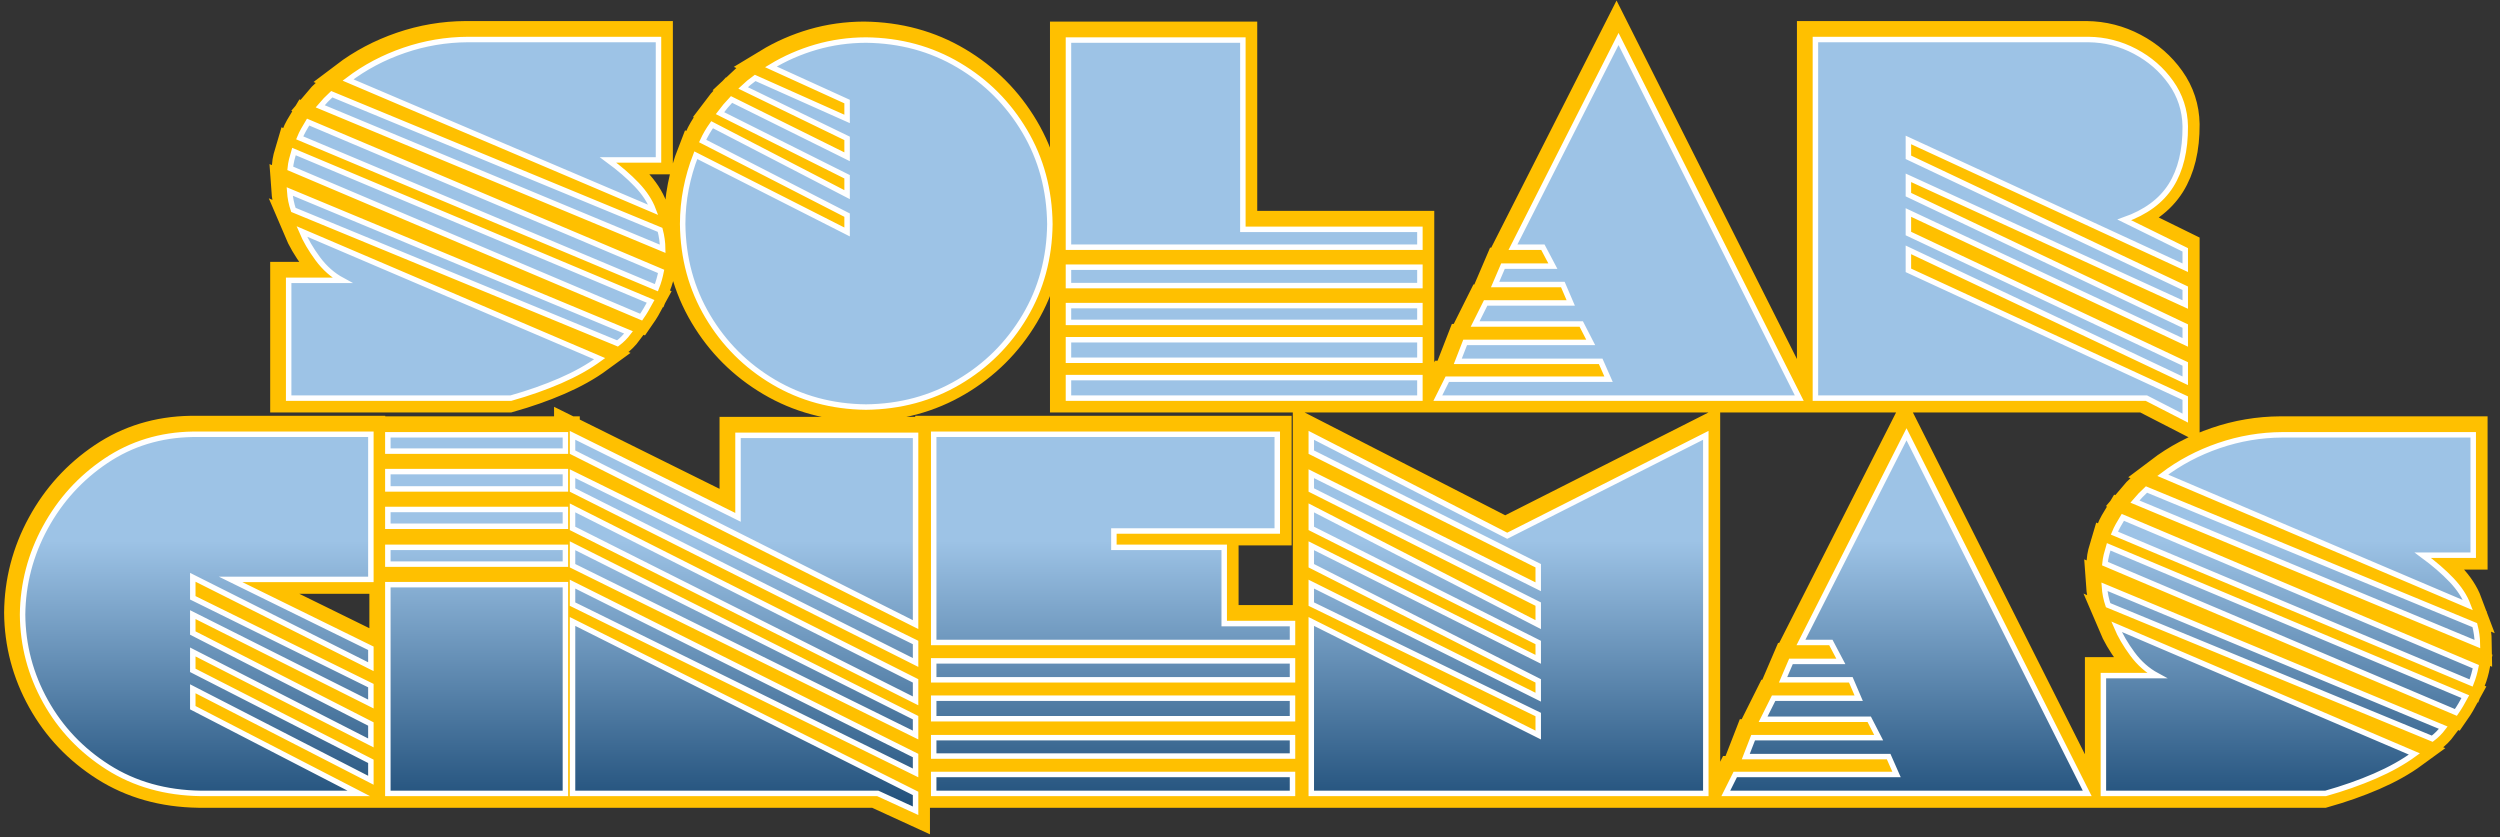
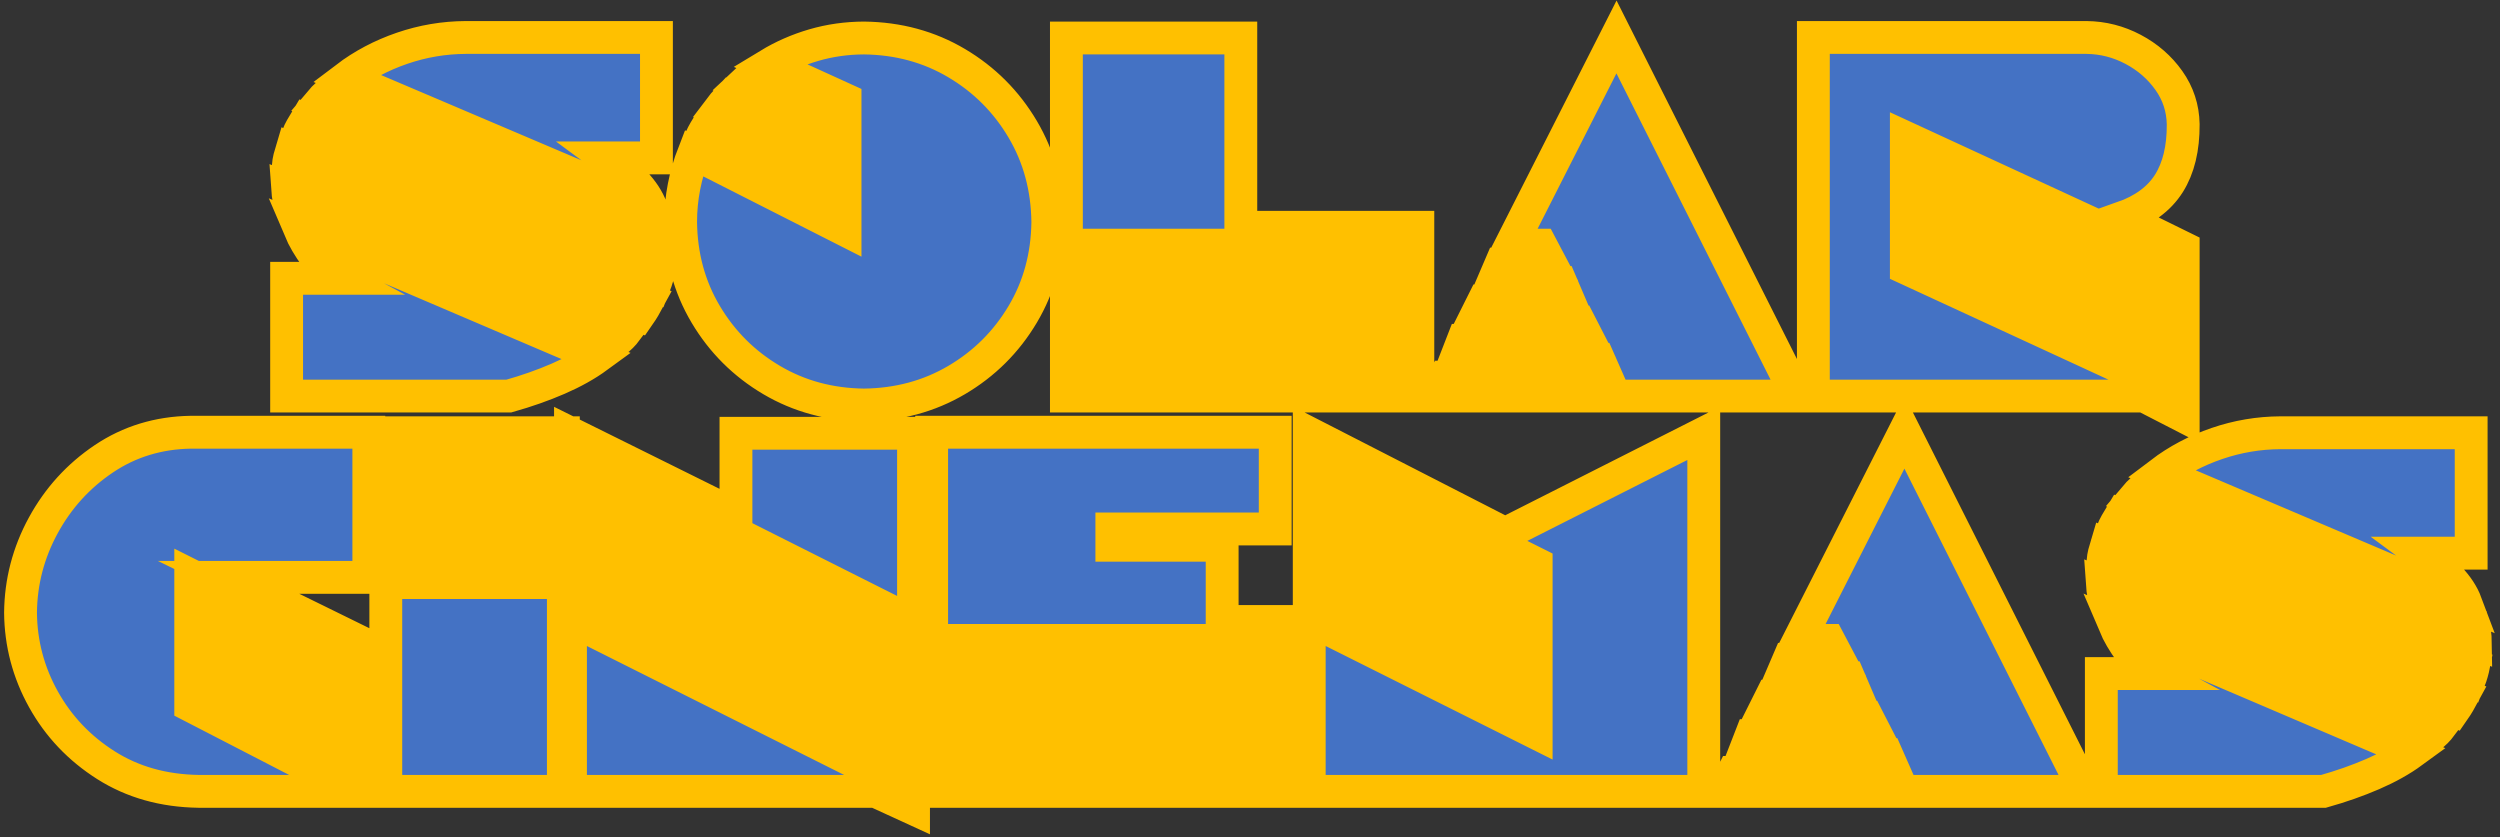
<svg xmlns="http://www.w3.org/2000/svg" width="609" height="204" overflow="hidden">
  <rect width="100%" height="100%" fill="#333333" stroke="none" />
  <defs>
    <clipPath id="clip0">
      <rect x="263" y="426" width="609" height="204" />
    </clipPath>
    <linearGradient x1="567.5" y1="435.5" x2="567.5" y2="623.5" gradientUnits="userSpaceOnUse" spreadMethod="reflect" id="fill1">
      <stop offset="0" stop-color="#9DC3E6" />
      <stop offset="0.65" stop-color="#9DC3E6" />
      <stop offset="1" stop-color="#1F4E79" />
    </linearGradient>
  </defs>
  <g clip-path="url(#clip0)" transform="translate(-263 -426)">
    <path d="M489.95 614.162 577.354 614.162 577.354 618.773 489.95 618.773ZM489.95 605.196 577.354 605.196 577.354 609.679 489.95 609.679ZM489.95 595.589 577.354 595.589 577.354 600.585 489.95 600.585ZM489.95 586.495 577.354 586.495 577.354 591.106 489.95 591.106ZM778.084 578.169 850.643 609.167C847.927 611.152 844.722 612.945 841.03 614.546 837.337 616.147 833.333 617.556 829.016 618.773L774.885 618.773 774.885 590.081 787.938 590.081C785.624 588.833 783.629 587.071 781.955 584.798 780.281 582.524 778.99 580.315 778.084 578.169ZM401.97 576.889 485.535 618.773 485.535 623 476.321 618.773 401.97 618.773ZM775.141 568.435 857.682 602.762C856.914 603.787 856.018 604.683 854.995 605.452L776.036 572.918C775.546 571.487 775.247 569.993 775.141 568.435ZM356.98 567.922 400.234 567.922 400.234 618.773 356.98 618.773ZM401.97 567.794 485.535 609.551 485.535 613.778 401.97 572.662ZM356.98 558.828 400.234 558.828 400.234 562.927 356.98 562.927ZM776.164 558.7 863.057 595.205C862.681 595.901 862.313 596.558 861.953 597.174 861.593 597.791 861.193 598.415 860.753 599.048L775.269 562.799C775.338 562.092 775.455 561.393 775.621 560.701 775.786 560.01 775.967 559.343 776.164 558.7ZM401.97 558.444 485.535 600.328 485.535 604.555 401.97 563.311ZM779.62 551.527 865.616 587.904C865.488 588.55 865.328 589.212 865.136 589.889 864.944 590.567 864.72 591.229 864.464 591.875L777.572 555.37C777.833 554.729 778.143 554.089 778.5 553.449 778.857 552.808 779.23 552.168 779.62 551.527ZM356.98 549.606 400.234 549.606 400.234 553.705 356.98 553.705ZM401.97 549.222 485.535 591.362 485.535 596.23 401.97 554.217ZM785.378 544.739 865.36 577.785C865.765 579.322 865.979 580.859 866 582.396L782.563 547.685C783.437 546.639 784.376 545.657 785.378 544.739ZM401.97 540.896 485.535 582.012 485.535 586.879 401.97 544.867ZM356.98 540.384 400.234 540.384 400.234 544.61 356.98 544.61ZM581.929 531.546 629.662 556.01 678.035 531.546 678.035 618.773 581.929 618.773 581.929 576.889 637.212 604.555 637.212 599.56 581.929 572.662 581.929 567.794 637.212 595.333 637.212 591.362 581.929 563.311 581.929 558.444 637.212 586.111 637.212 582.012 581.929 554.217 581.929 549.222 637.212 577.657 637.212 572.662 581.929 544.867 581.929 540.896 637.212 568.435 637.212 563.311 581.929 535.644ZM401.97 531.546 442.28 551.527 442.28 531.546 485.535 531.546 485.535 577.657 401.97 535.644ZM818.523 531.418 864.976 531.418 864.976 560.75 852.691 560.75C855.461 562.786 857.791 564.798 859.681 566.786 861.572 568.774 862.91 570.818 863.697 572.918L789.346 541.28C793.433 538.179 797.992 535.767 803.022 534.043 808.053 532.319 813.22 531.444 818.523 531.418ZM356.98 531.418 400.234 531.418 400.234 535.388 356.98 535.388ZM726.928 531.289 770.95 618.773 682.906 618.773 685.209 614.162 724.496 614.162 722.577 609.807 687.769 609.807 689.56 605.196 720.145 605.196 717.842 600.713 691.992 600.713 694.551 595.589 715.282 595.589 713.363 591.106 696.854 591.106 698.774 586.623 710.931 586.623 708.5 582.012 701.206 582.012ZM489.95 531.289 573.643 531.289 573.643 554.857 533.844 554.857 533.844 558.828 560.717 558.828 560.717 577.401 577.354 577.401 577.354 582.012 489.95 582.012ZM309.463 531.289 352.845 531.289 352.845 566.642 318.676 566.642 352.845 583.421 352.845 587.904 309.463 566.129 309.463 571.125 352.845 592.515 352.845 596.998 309.463 575.223 309.463 579.706 352.845 601.866 352.845 606.477 309.463 584.318 309.463 588.801 352.845 610.96 352.845 615.571 309.463 593.284 309.463 597.895 349.901 618.773 311.382 618.773C302.829 618.646 295.308 616.524 288.817 612.407 282.326 608.29 277.249 602.942 273.588 596.363 269.927 589.783 268.064 582.737 268 575.223 268.078 567.705 269.927 560.625 273.545 553.985 277.164 547.344 282.084 541.934 288.305 537.755 294.526 533.577 301.578 531.421 309.463 531.289ZM522.776 517.488 608.388 517.488 608.388 522.484 522.776 522.484ZM522.776 508.266 608.388 508.266 608.388 513.261 522.776 513.261ZM522.776 499.94 608.388 499.94 608.388 504.039 522.776 504.039ZM522.776 490.59 608.388 490.59 608.388 495.073 522.776 495.073ZM336.018 481.88 408.577 512.877C405.861 514.863 402.656 516.656 398.964 518.257 395.271 519.858 391.267 521.267 386.95 522.484L332.819 522.484 332.819 493.792 345.872 493.792C343.558 492.543 341.563 490.782 339.889 488.509 338.215 486.235 336.924 484.025 336.018 481.88ZM333.075 472.145 415.616 506.473C414.848 507.498 413.952 508.394 412.929 509.163L333.971 476.628C333.48 475.198 333.181 473.704 333.075 472.145ZM334.098 462.411 420.991 498.916C420.615 499.612 420.247 500.269 419.887 500.885 419.527 501.501 419.127 502.126 418.687 502.758L333.203 466.51C333.272 465.802 333.389 465.103 333.555 464.412 333.72 463.721 333.901 463.054 334.098 462.411ZM337.554 455.238 423.55 491.615C423.422 492.26 423.262 492.922 423.07 493.6 422.878 494.278 422.654 494.94 422.398 495.585L335.506 459.08C335.767 458.44 336.077 457.8 336.434 457.159 336.791 456.519 337.164 455.878 337.554 455.238ZM343.312 448.449 423.294 481.496C423.699 483.033 423.913 484.57 423.934 486.107L340.497 451.395C341.371 450.349 342.31 449.367 343.312 448.449ZM522.776 435.256 565.262 435.256 565.262 481.368 608.388 481.368 608.388 485.723 522.776 485.723ZM473.459 435.256C481.787 435.352 489.317 437.395 496.048 441.385 502.779 445.376 508.138 450.74 512.125 457.477 516.112 464.214 518.153 471.751 518.249 480.087 518.153 488.379 516.112 495.875 512.125 502.573 508.138 509.272 502.779 514.604 496.048 518.57 489.317 522.536 481.787 524.566 473.459 524.661 465.172 524.566 457.673 522.536 450.96 518.57 444.247 514.604 438.899 509.272 434.916 502.573 430.933 495.875 428.893 488.379 428.797 480.087 428.802 477.138 429.079 474.261 429.629 471.457 430.178 468.652 430.967 465.936 431.996 463.307L468.852 482.008 468.852 477.909 433.66 459.849C434.3 458.461 435.068 457.138 435.963 455.878L468.852 472.914 468.852 468.559 437.883 453.06C438.757 451.886 439.696 450.776 440.698 449.73L468.852 463.692 468.852 459.209 443.514 446.912C444.431 446.037 445.412 445.226 446.457 444.478L468.852 454.469 468.852 450.242 450.296 441.789C453.701 439.723 457.353 438.122 461.254 436.985 465.154 435.849 469.222 435.272 473.459 435.256ZM704.734 435.128 771.279 435.128C775.276 435.173 779.055 436.136 782.616 438.017 786.177 439.898 789.084 442.427 791.337 445.603 793.59 448.779 794.753 452.332 794.826 456.262 794.863 462.136 793.701 466.945 791.339 470.688 788.976 474.432 785.191 477.223 779.981 479.062L794.826 486.363 794.826 490.718 727.385 459.593 727.385 463.82 794.826 495.713 794.826 499.684 727.385 468.815 727.385 472.914 794.826 504.936 794.826 508.906 727.385 477.269 727.385 482.392 794.826 514.158 794.826 518.257 727.385 486.363 727.385 491.358 794.826 522.484 794.826 527.351 785.356 522.484 704.734 522.484ZM376.457 435.128 422.91 435.128 422.91 464.46 410.625 464.46C413.395 466.496 415.725 468.508 417.615 470.496 419.506 472.484 420.844 474.528 421.631 476.628L347.28 444.991C351.367 441.89 355.926 439.478 360.956 437.754 365.987 436.03 371.154 435.155 376.457 435.128ZM656.777 435 700.799 522.484 612.755 522.484 615.059 517.873 654.346 517.873 652.426 513.518 617.618 513.518 619.41 508.906 649.995 508.906 647.691 504.423 621.841 504.423 624.4 499.3 645.132 499.3 643.212 494.817 626.704 494.817 628.624 490.334 640.781 490.334 638.349 485.723 631.055 485.723Z" stroke="#FFC000" stroke-width="8" stroke-miterlimit="8" fill="#4472C4" fill-rule="evenodd" />
-     <path d="M490.45 614.662 577.854 614.662 577.854 619.273 490.45 619.273ZM490.45 605.696 577.854 605.696 577.854 610.179 490.45 610.179ZM490.45 596.089 577.854 596.089 577.854 601.085 490.45 601.085ZM490.45 586.995 577.854 586.995 577.854 591.606 490.45 591.606ZM778.584 578.669 851.144 609.667C848.427 611.652 845.222 613.445 841.53 615.046 837.837 616.647 833.833 618.056 829.516 619.273L775.385 619.273 775.385 590.582 788.438 590.582C786.124 589.333 784.13 587.572 782.455 585.298 780.781 583.024 779.491 580.815 778.584 578.669ZM402.47 577.389 486.035 619.273 486.035 623.5 476.821 619.273 402.47 619.273ZM775.641 568.935 858.182 603.262C857.414 604.287 856.518 605.184 855.495 605.952L776.537 573.418C776.046 571.988 775.747 570.493 775.641 568.935ZM357.48 568.422 400.734 568.422 400.734 619.273 357.48 619.273ZM402.47 568.294 486.035 610.051 486.035 614.278 402.47 573.162ZM357.48 559.328 400.734 559.328 400.734 563.427 357.48 563.427ZM776.665 559.2 863.557 595.705C863.181 596.402 862.813 597.058 862.453 597.674 862.093 598.291 861.693 598.915 861.253 599.548L775.769 563.299C775.838 562.592 775.955 561.893 776.121 561.202 776.286 560.51 776.467 559.843 776.665 559.2ZM402.47 558.944 486.035 600.829 486.035 605.055 402.47 563.811ZM780.12 552.027 866.116 588.404C865.988 589.05 865.828 589.712 865.636 590.39 865.444 591.067 865.22 591.729 864.964 592.375L778.072 555.87C778.333 555.229 778.643 554.589 779 553.949 779.357 553.308 779.73 552.668 780.12 552.027ZM357.48 550.106 400.734 550.106 400.734 554.205 357.48 554.205ZM402.47 549.722 486.035 591.862 486.035 596.73 402.47 554.717ZM785.878 545.239 865.86 578.285C866.265 579.822 866.479 581.359 866.5 582.896L783.063 548.185C783.938 547.139 784.876 546.157 785.878 545.239ZM402.47 541.396 486.035 582.512 486.035 587.379 402.47 545.367ZM357.48 540.884 400.734 540.884 400.734 545.111 357.48 545.111ZM582.429 532.046 630.162 556.51 678.535 532.046 678.535 619.273 582.429 619.273 582.429 577.389 637.712 605.055 637.712 600.06 582.429 573.162 582.429 568.294 637.712 595.833 637.712 591.862 582.429 563.811 582.429 558.944 637.712 586.611 637.712 582.512 582.429 554.717 582.429 549.722 637.712 578.157 637.712 573.162 582.429 545.367 582.429 541.396 637.712 568.935 637.712 563.811 582.429 536.144ZM402.47 532.046 442.78 552.027 442.78 532.046 486.035 532.046 486.035 578.157 402.47 536.144ZM819.023 531.918 865.476 531.918 865.476 561.25 853.191 561.25C855.961 563.286 858.291 565.298 860.181 567.286 862.072 569.274 863.41 571.318 864.197 573.418L789.846 541.78C793.933 538.68 798.492 536.267 803.522 534.543 808.553 532.82 813.72 531.944 819.023 531.918ZM357.48 531.918 400.734 531.918 400.734 535.888 357.48 535.888ZM727.428 531.79 771.45 619.273 683.406 619.273 685.709 614.662 724.996 614.662 723.077 610.307 688.269 610.307 690.06 605.696 720.645 605.696 718.342 601.213 692.492 601.213 695.051 596.089 715.782 596.089 713.863 591.606 697.355 591.606 699.274 587.123 711.431 587.123 709 582.512 701.706 582.512ZM490.45 531.79 574.143 531.79 574.143 555.358 534.344 555.358 534.344 559.328 561.218 559.328 561.218 577.901 577.854 577.901 577.854 582.512 490.45 582.512ZM309.963 531.79 353.345 531.79 353.345 567.142 319.177 567.142 353.345 583.921 353.345 588.404 309.963 566.629 309.963 571.625 353.345 593.015 353.345 597.498 309.963 575.723 309.963 580.206 353.345 602.366 353.345 606.977 309.963 584.818 309.963 589.301 353.345 611.46 353.345 616.071 309.963 593.784 309.963 598.395 350.401 619.273 311.882 619.273C303.33 619.146 295.808 617.024 289.317 612.907 282.826 608.79 277.75 603.442 274.088 596.863 270.427 590.284 268.564 583.237 268.5 575.723 268.578 568.205 270.427 561.125 274.045 554.485 277.664 547.844 282.584 542.434 288.805 538.256 295.026 534.077 302.078 531.922 309.963 531.79ZM523.276 517.988 608.888 517.988 608.888 522.984 523.276 522.984ZM523.276 508.766 608.888 508.766 608.888 513.761 523.276 513.761ZM523.276 500.44 608.888 500.44 608.888 504.539 523.276 504.539ZM523.276 491.09 608.888 491.09 608.888 495.573 523.276 495.573ZM336.518 482.38 409.078 513.377C406.361 515.363 403.156 517.156 399.464 518.757 395.771 520.358 391.767 521.767 387.45 522.984L333.319 522.984 333.319 494.292 346.372 494.292C344.058 493.043 342.063 491.282 340.389 489.009 338.715 486.735 337.425 484.526 336.518 482.38ZM333.575 472.645 416.116 506.973C415.348 507.998 414.452 508.894 413.429 509.663L334.471 477.128C333.98 475.698 333.681 474.204 333.575 472.645ZM334.599 462.911 421.491 499.416C421.115 500.112 420.747 500.769 420.387 501.385 420.027 502.001 419.627 502.626 419.187 503.258L333.703 467.01C333.772 466.302 333.889 465.603 334.055 464.912 334.22 464.221 334.401 463.554 334.599 462.911ZM338.054 455.738 424.05 492.115C423.922 492.76 423.762 493.422 423.57 494.1 423.378 494.778 423.154 495.44 422.898 496.085L336.006 459.581C336.267 458.94 336.577 458.3 336.934 457.659 337.291 457.019 337.664 456.378 338.054 455.738ZM343.812 448.949 423.794 481.996C424.199 483.533 424.413 485.07 424.434 486.607L340.997 451.895C341.872 450.849 342.81 449.867 343.812 448.949ZM523.276 435.756 565.762 435.756 565.762 481.868 608.888 481.868 608.888 486.223 523.276 486.223ZM473.959 435.756C482.287 435.852 489.817 437.895 496.548 441.886 503.279 445.876 508.638 451.24 512.625 457.977 516.612 464.714 518.653 472.251 518.749 480.587 518.653 488.879 516.612 496.375 512.625 503.073 508.638 509.772 503.279 515.104 496.548 519.07 489.817 523.036 482.287 525.066 473.959 525.161 465.672 525.066 458.173 523.036 451.46 519.07 444.747 515.104 439.399 509.772 435.416 503.073 431.433 496.375 429.393 488.879 429.297 480.587 429.302 477.638 429.58 474.761 430.129 471.957 430.678 469.152 431.467 466.436 432.496 463.807L469.352 482.508 469.352 478.409 434.16 460.349C434.8 458.961 435.568 457.638 436.463 456.378L469.352 473.414 469.352 469.059 438.383 453.56C439.257 452.386 440.196 451.276 441.198 450.23L469.352 464.192 469.352 459.709 444.014 447.412C444.931 446.537 445.912 445.726 446.957 444.979L469.352 454.969 469.352 450.742 450.796 442.289C454.201 440.223 457.853 438.622 461.754 437.485 465.654 436.349 469.723 435.772 473.959 435.756ZM705.234 435.628 771.779 435.628C775.776 435.673 779.555 436.636 783.116 438.517 786.677 440.398 789.585 442.927 791.837 446.103 794.09 449.279 795.253 452.832 795.326 456.763 795.363 462.636 794.201 467.445 791.839 471.188 789.477 474.932 785.691 477.724 780.481 479.562L795.326 486.863 795.326 491.218 727.885 460.093 727.885 464.32 795.326 496.213 795.326 500.184 727.885 469.315 727.885 473.414 795.326 505.436 795.326 509.407 727.885 477.769 727.885 482.892 795.326 514.658 795.326 518.757 727.885 486.863 727.885 491.858 795.326 522.984 795.326 527.851 785.856 522.984 705.234 522.984ZM376.957 435.628 423.41 435.628 423.41 464.96 411.125 464.96C413.895 466.996 416.225 469.008 418.115 470.996 420.006 472.984 421.344 475.028 422.131 477.128L347.78 445.491C351.867 442.39 356.426 439.978 361.456 438.254 366.487 436.53 371.654 435.655 376.957 435.628ZM657.277 435.5 701.299 522.984 613.255 522.984 615.559 518.373 654.846 518.373 652.926 514.018 618.118 514.018 619.91 509.407 650.495 509.407 648.191 504.923 622.341 504.923 624.901 499.8 645.632 499.8 643.712 495.317 627.204 495.317 629.124 490.834 641.281 490.834 638.849 486.223 631.555 486.223Z" stroke="#FFFFFF" stroke-width="1.333" stroke-miterlimit="8" fill="url(#fill1)" fill-rule="evenodd" />
  </g>
</svg>